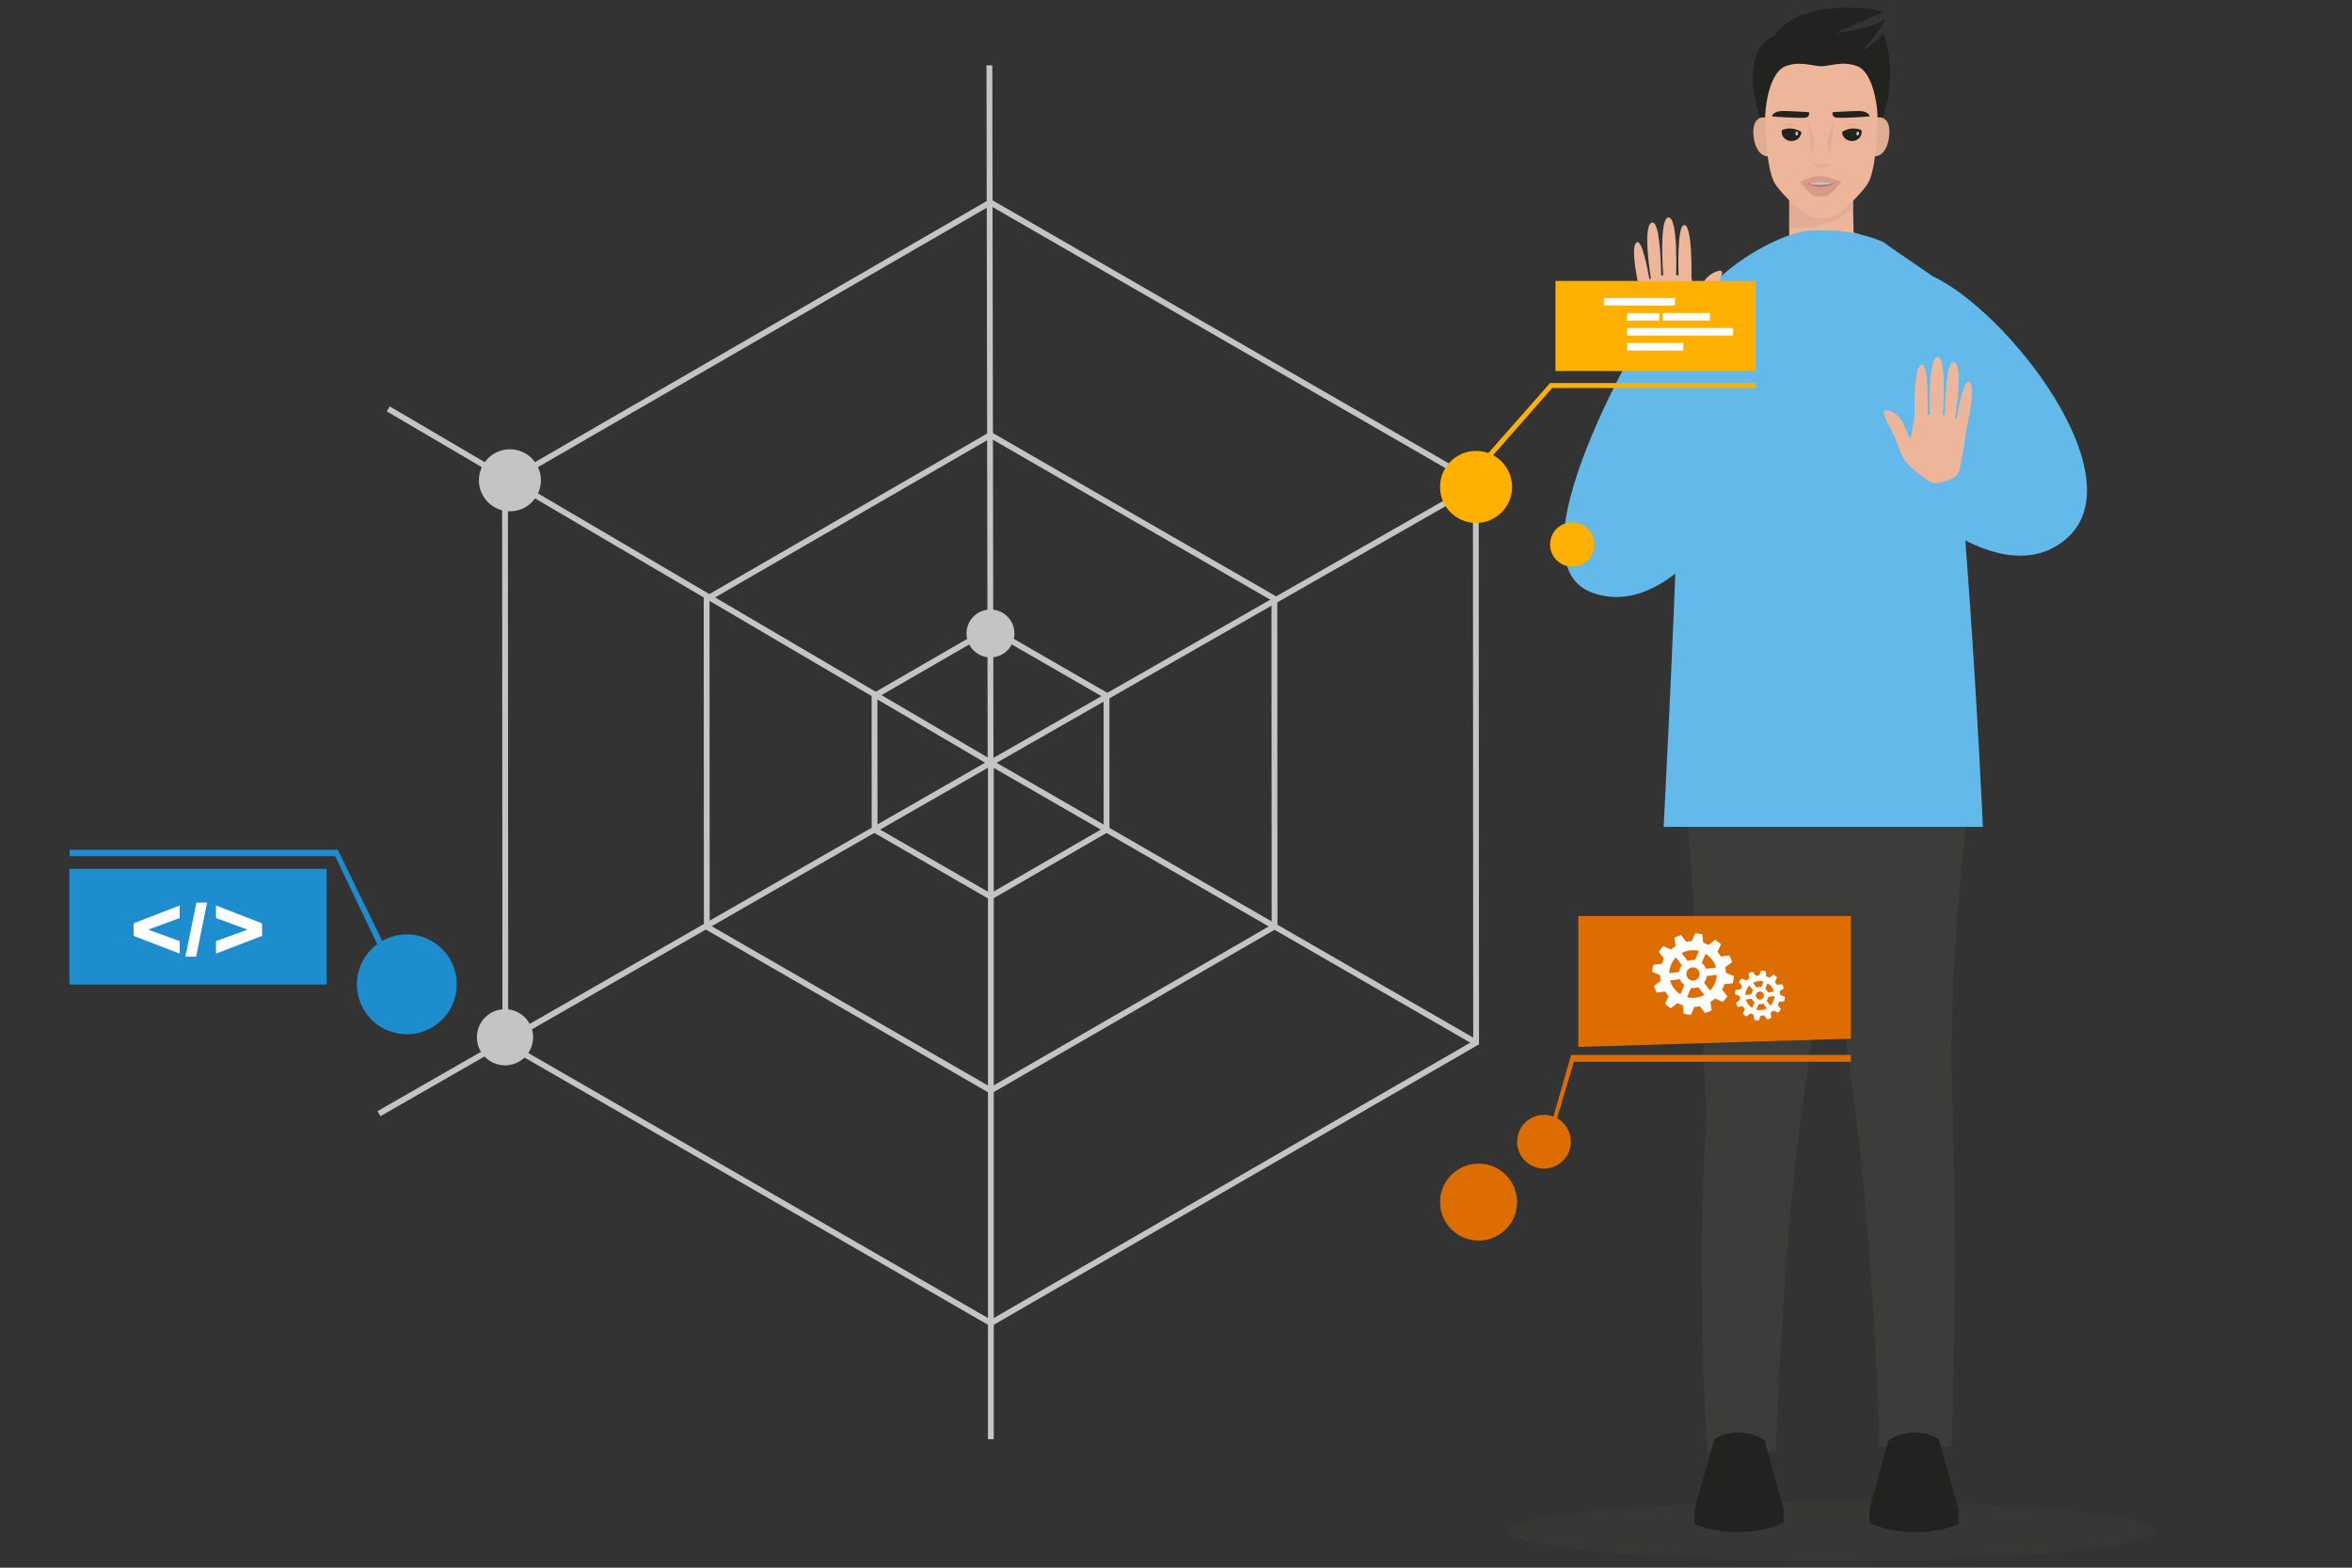
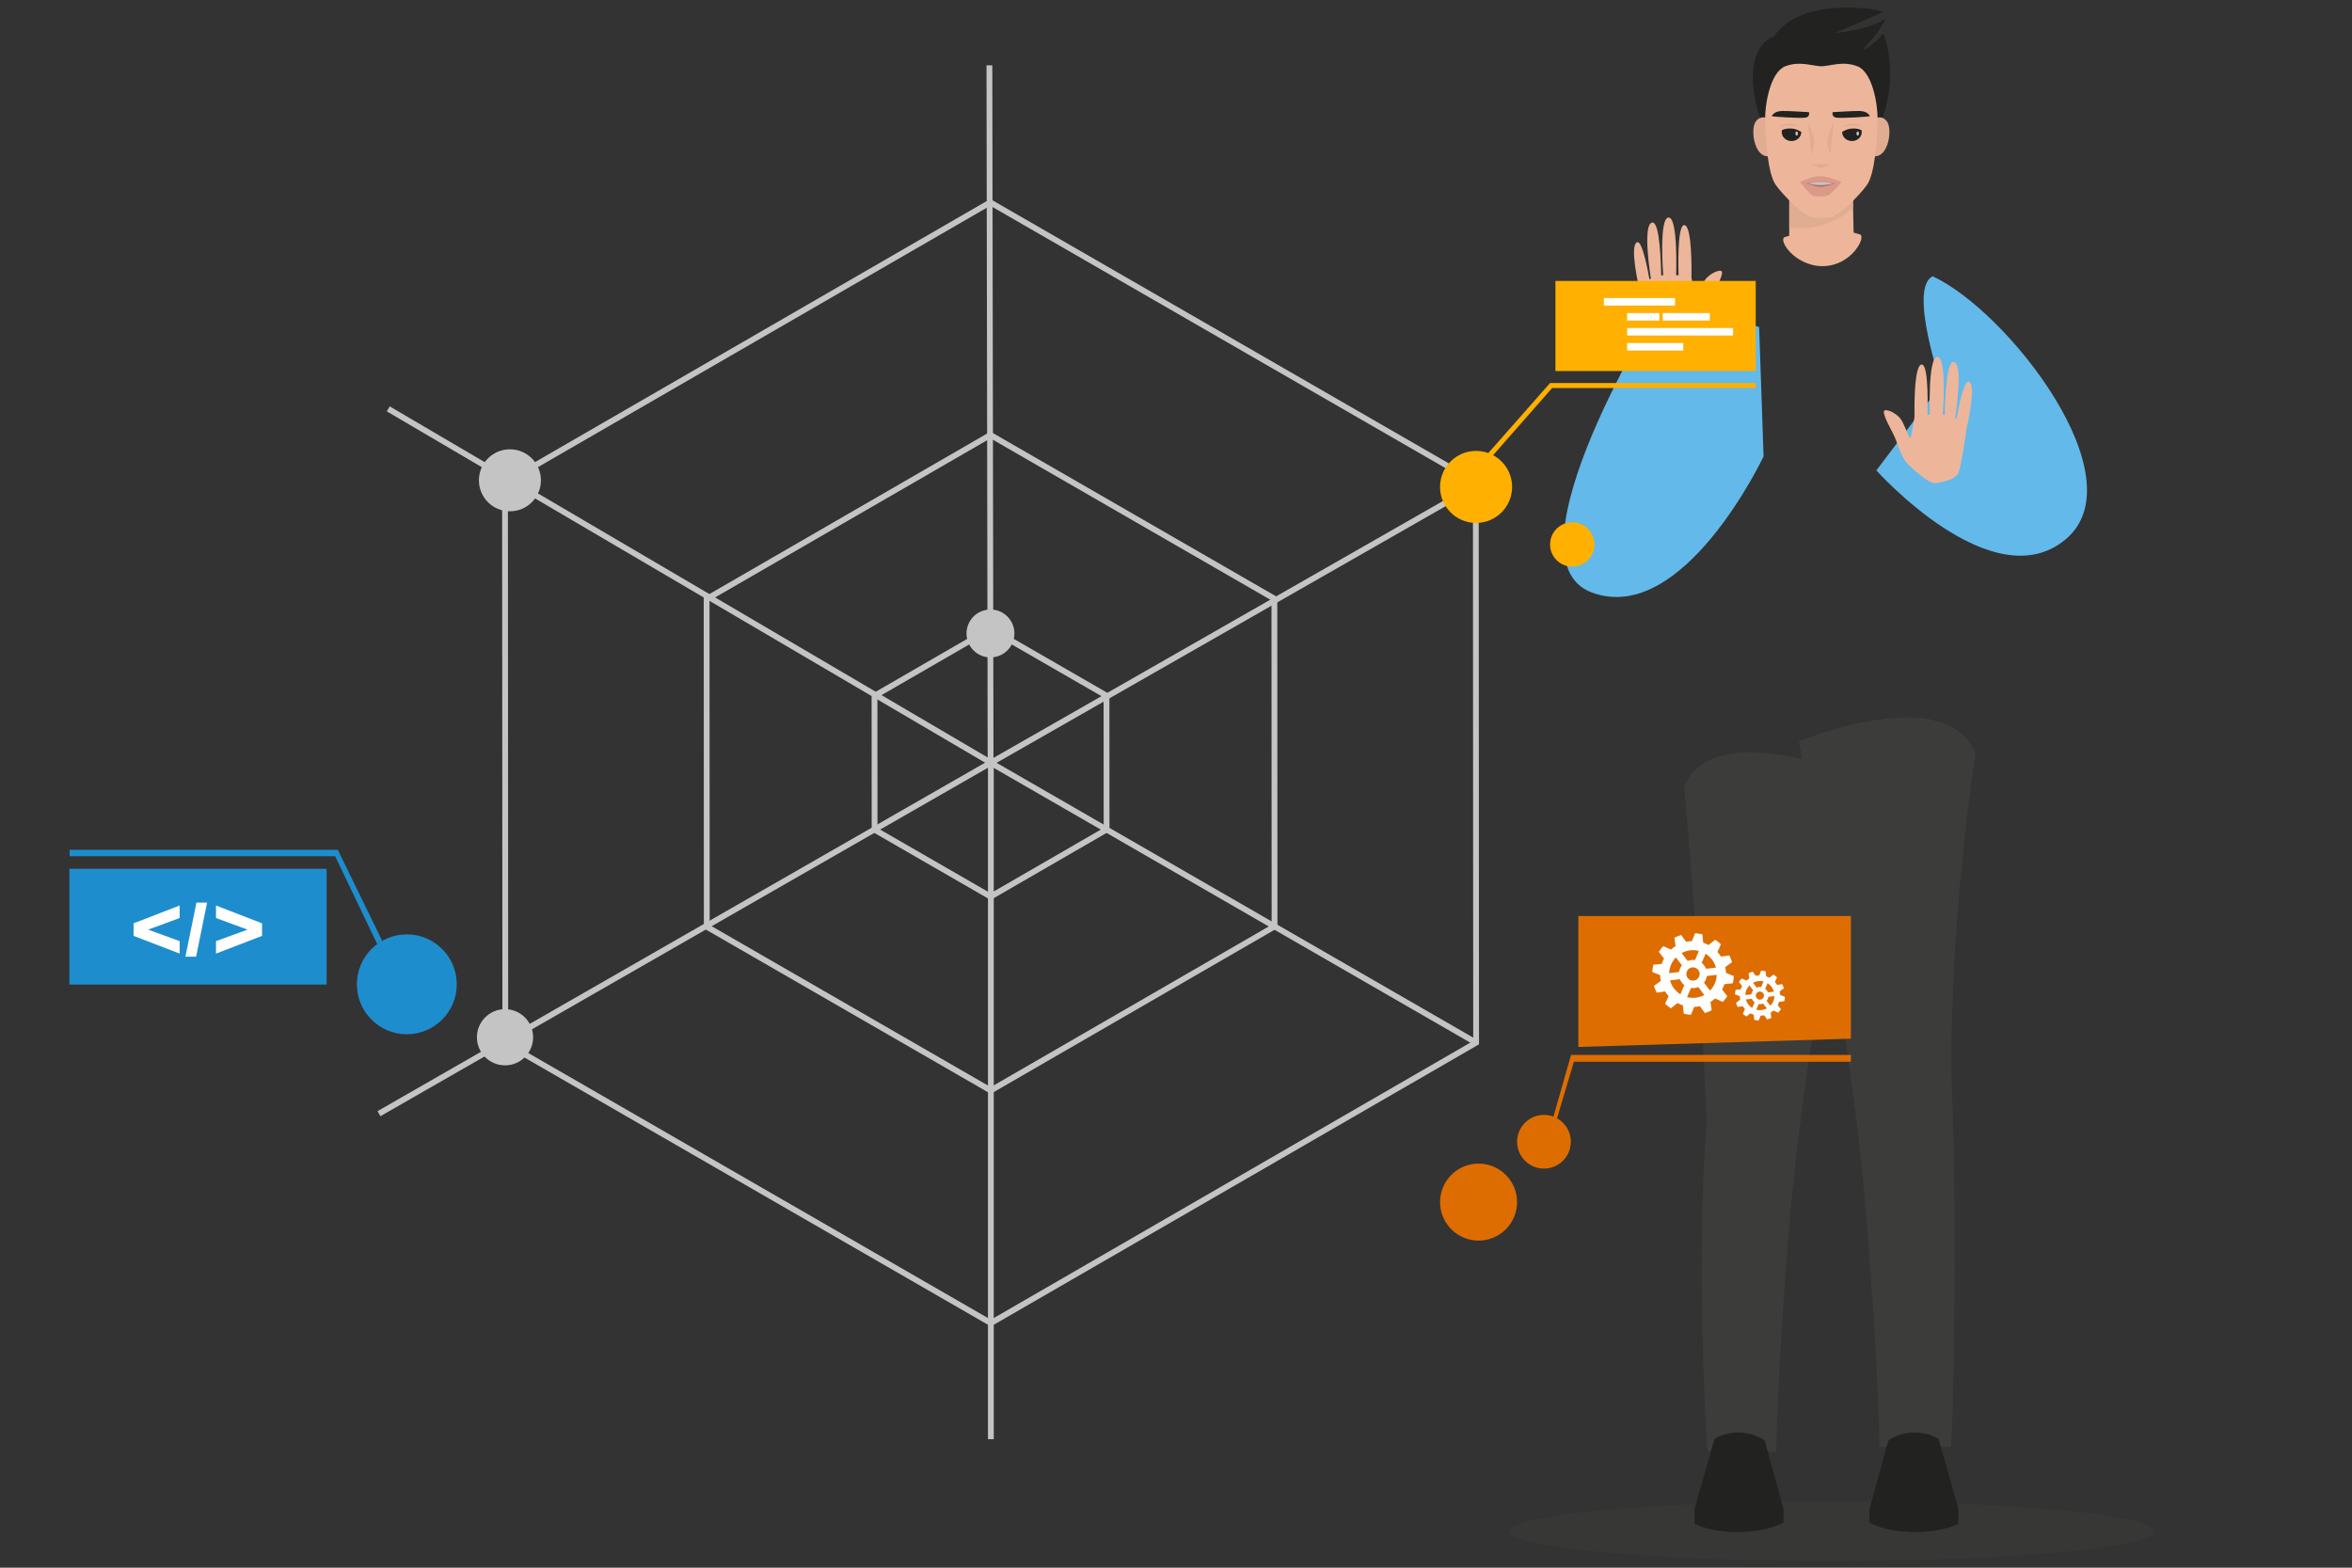
<svg xmlns="http://www.w3.org/2000/svg" id="Layer_1" viewBox="0 0 600 400">
  <rect x="0" y="0" width="600" height="400" fill="#333333" stroke="none" />
  <defs>
    <style>.cls-1{fill:#ffb000;}.cls-2{fill:#fff;}.cls-3{fill:#edb69a;}.cls-4{fill:#b76565;}.cls-5{fill:#d99a88;}.cls-6{fill:#de6d01;}.cls-7{fill:#c4c4c4;}.cls-8{fill:#e0ac92;}.cls-9{fill:#1e8dce;}.cls-10{fill:#222221;}.cls-11{fill:#63b9e9;}.cls-12{fill:#3c3c3b;}.cls-13{fill:#4a4844;opacity:.2;}</style>
  </defs>
  <g>
    <g>
      <polygon class="cls-3" points="472.93 62.97 464.45 64.64 456.43 62.92 456.46 44.95 472.55 44.45 472.93 62.97" />
      <path class="cls-3" d="M464.97,67.9c7.39,0,11.22-7.58,9.49-8.09-4.89-1.46-8.74-2.05-8.74-2.05,0,0-4.79,1-10.38,2.72-1.92,.59,2.45,7.43,9.63,7.43Z" />
    </g>
    <path class="cls-8" d="M472.72,52.94l-.17-8.49-16.09,.5-.02,13.07c.52,.04,2.2,.21,2.73,.21,5.6,0,10.63-2.26,13.55-5.3Z" />
    <g>
      <path class="cls-10" d="M449.94,32.44s-3.63-8.02-2.63-15.18c1-7.16,5.26-7.91,5.26-7.91,0,0,4.09-8.66,22.46-7.25,0,0,1.43-.16,5.49,.91l-12.29,5.4s8.8-.75,12.72-3.72c-.93,2.89-4.99,7.09-5.62,7.83,.54,.39,3.99-2.43,5.09-4.01,4.37,11.7-.71,22.99-.71,22.99l-1.43,2.99-8.46-14.62-8.5,1.02-11.39,11.54Z" />
      <g>
        <path class="cls-8" d="M451.11,30.3s-1.81-1.17-3.21,.7c-1.4,1.87-.47,8.87,3.03,8.87s.18-9.56,.18-9.56Z" />
        <path class="cls-8" d="M478.16,30.3s1.81-1.17,3.21,.7c1.4,1.87,.47,8.87-3.03,8.87s-.18-9.56-.18-9.56Z" />
      </g>
      <path class="cls-3" d="M473.82,16.91c-3.7-1.43-6.8-.06-9.19,0-2.39-.06-5.49-1.42-9.19,0-3.78,1.46-5.25,9.52-5.15,13.99,.11,4.47,.63,13.41,2.73,16.32,2.1,2.91,7.36,8.06,9.46,8.26,2.1,.19,2.2,.19,4.3,0,2.1-.19,7.36-5.34,9.46-8.26,2.1-2.91,2.63-11.85,2.73-16.32,.11-4.47-1.37-12.53-5.15-13.99Z" />
    </g>
    <g>
      <g>
        <path class="cls-10" d="M467.53,28.62s5.82-.37,6.94-.3c1.87,.12,2.27,.89,2.56,1.31,.1,.14-7.6,.62-8.72,.37-1.12-.26-.79-1.38-.79-1.38Z" />
        <path class="cls-10" d="M461.46,28.62s-5.82-.37-6.94-.3c-1.87,.12-2.27,.89-2.56,1.31-.1,.14,7.6,.62,8.72,.37,1.12-.26,.79-1.38,.79-1.38Z" />
      </g>
      <polygon class="cls-8" points="461.83 41.92 467.15 41.92 464.49 42.95 461.83 41.92" />
      <g>
        <path class="cls-5" d="M459.2,46.4s2.52-1.01,3.44-1.26c.84-.23,2.51-.23,3.35,0,1.05,.28,3.8,1.26,3.8,1.26,0,0-2.64,3.24-3.66,3.52-.87,.25-2.75,.29-3.62,0-.96-.32-3.32-3.52-3.32-3.52Z" />
        <path class="cls-4" d="M463.48,46.76l-2.72,.02c1.04,.28,2.33,.87,3.7,.87s2.65-.59,3.7-.88h-4.68Z" />
        <path class="cls-7" d="M463.62,46.53l-2.31,.31c.88,.24,1.96,.38,3.12,.38s2.27-.15,3.16-.4l-2.46-.3h-1.51Z" />
      </g>
      <g>
        <g>
          <path class="cls-10" d="M457.01,35.99c1.38,0,2.5-1.02,2.5-2.28,0-.02,0-.05,0-.07-.67-.37-1.45-.72-2.13-.81-1.19-.15-2.11,.05-2.79,.37-.04,.16-.07,.33-.07,.51,0,1.26,1.12,2.28,2.5,2.28Z" />
          <path class="cls-7" d="M458.67,34.07c0,.29-.15,.53-.33,.53s-.33-.24-.33-.53,.15-.53,.33-.53,.33,.24,.33,.53Z" />
          <path class="cls-8" d="M459.25,32.44s-2.83-2.11-5.3,0c2.1-1.03,5.3,0,5.3,0Z" />
        </g>
        <g>
          <path class="cls-10" d="M472.44,35.99c-1.38,0-2.5-1.02-2.5-2.28,0-.02,0-.05,0-.07,.67-.37,1.45-.72,2.13-.81,1.19-.15,2.11,.05,2.8,.37,.04,.16,.06,.33,.06,.51,0,1.26-1.12,2.28-2.5,2.28Z" />
          <path class="cls-7" d="M474.24,34.07c0,.29-.15,.53-.33,.53s-.33-.24-.33-.53,.15-.53,.33-.53,.33,.24,.33,.53Z" />
          <path class="cls-8" d="M469.95,32.44s2.83-2.11,5.3,0c-2.1-1.03-5.3,0-5.3,0Z" />
        </g>
      </g>
      <g>
        <path class="cls-8" d="M461.17,30.95s1.68,3.96,1.68,5.2-.78,3.28-.78,3.28l-.9-8.48Z" />
        <path class="cls-8" d="M467.81,30.95s-1.68,3.96-1.68,5.2,.78,3.28,.78,3.28l.9-8.48Z" />
      </g>
    </g>
  </g>
  <path class="cls-13" d="M549.48,390.67c0,4.21-36.81,7.62-82.23,7.62s-82.23-3.41-82.23-7.62,36.81-7.62,82.23-7.62,82.23,3.41,82.23,7.62Z" />
  <g id="leg">
    <path class="cls-12" d="M429.63,200.81s4.18,44.69,5.72,85.94c-2.7,34.48-.2,78.98,.26,83.62l17.46,.03c.15-9.03,2.09-52.47,5.92-81.89,5.62-43.2,13.79-90.74,13.79-90.74,0,0-35.98-14.89-43.15,3.03Z" />
  </g>
  <g id="leg-2">
    <path class="cls-12" d="M503.95,192.3s-7.42,46.67-5.9,89.17c1.27,35.76,.15,82.86-.34,87.69l-18.21,.03c-.15-9.41-2.18-54.7-6.17-85.36-5.87-45.08-14.39-94.7-14.39-94.7,0,0,37.53-15.54,45.01,3.16Z" />
  </g>
  <g id="hoodie">
-     <path class="cls-11" d="M461.8,58.86c-8.34,.52-28.35,11.34-33.73,27.09-1.28,8.81,.55,24.2,0,41.21-1.22,37.85-3.68,83.82-3.68,83.82h81.45s-2.05-45.93-5.72-88.33c-1.67-19.3-2.6-37.87-5.72-51.04-.12-.51-10.92-7.51-13.99-9.89-5.35-2.25-11.51-3.3-18.61-2.86Z" />
-   </g>
+     </g>
  <g id="male">
    <path class="cls-11" d="M493.05,70.5c19.09,8.84,52.51,51.55,33.88,67.13-18.62,15.58-48.27-17.61-48.27-17.61l16.57-21.88s-8.47-24.71-2.19-27.64Z" />
    <g>
      <path class="cls-11" d="M423.62,77.34s-40.84,65.22-17.52,73.85c23.32,8.63,43.79-34.74,43.79-34.74l-1.13-33.02-23.43-6.1h-1.7Z" />
      <path class="cls-3" d="M426.17,87.7s-5.09-.49-5.92-2.73c-.83-2.24-2.06-11.33-2.06-11.33,0,0-2.65-11.17-.53-11.84,1.25-.4,2.63,6.72,3.1,9.4,.03,.14,.38-.14,.38-.14,0,0-2.27-13.83,.33-14.28,2.04-.35,2.23,11.01,2.31,13.53l.51-.11s-1.14-14.6,1.35-14.7c2.49-.1,1.94,14.7,1.94,14.7l.63,.04s-.49-12.7,1.41-12.81c2.2-.13,1.87,13.32,1.87,13.32,0,0,.77,5.08,1.09,5.38,.32,.3,1.47-3.62,2.53-4.92,1.04-1.27,2.94-2.26,3.86-2.12,.93,.14-.23,2.61-1.81,5.57-1.58,2.96-1.95,6.2-4.14,8.34-2.19,2.14-5.53,4.89-6.86,4.69Z" />
      <path class="cls-3" d="M493.72,123.28s5.09-.49,5.92-2.73c.83-2.24,2.06-11.33,2.06-11.33,0,0,2.65-11.17,.53-11.84-1.25-.4-2.63,6.72-3.1,9.4-.03,.14-.38-.14-.38-.14,0,0,2.27-13.83-.33-14.28-2.04-.35-2.23,11.01-2.31,13.53l-.51-.11s1.14-14.6-1.35-14.7c-2.49-.1-1.94,14.7-1.94,14.7l-.63,.04s.49-12.7-1.41-12.81c-2.2-.13-1.87,13.32-1.87,13.32,0,0-.77,5.08-1.09,5.38-.32,.3-1.47-3.62-2.53-4.92-1.04-1.27-2.94-2.26-3.86-2.12-.93,.14,.23,2.61,1.81,5.57,1.58,2.96,1.95,6.2,4.14,8.34,2.19,2.14,5.53,4.89,6.86,4.69Z" />
    </g>
  </g>
  <g id="male-2">
    <path class="cls-10" d="M481.71,367.56c1.8-1.28,4.15-2.06,6.71-2.06,2.29,0,4.4,.62,6.11,1.66l5.08,17.88v3.51s.02,.1-.06,.3c-2.56,1.25-6.52,2.05-10.96,2.05-4.89,0-9.18-.97-11.68-2.44v-3.42l4.8-17.48Z" />
    <path class="cls-10" d="M450.18,367.56c-1.8-1.28-4.15-2.06-6.71-2.06-2.29,0-4.4,.62-6.11,1.66l-5.08,17.88v3.51s-.02,.1,.06,.3c2.56,1.25,6.52,2.05,10.96,2.05,4.89,0,9.18-.97,11.68-2.44v-3.42l-4.8-17.48Z" />
  </g>
  <g>
    <path class="cls-7" d="M252.71,229.63l-30.34-17.5-.02-35.02,30.32-17.53,30.34,17.5,.02,35.02-30.32,17.53Zm-28.86-18.35l28.86,16.64,28.84-16.67-.02-33.31-28.86-16.64-28.84,16.67,.02,33.31Z" />
    <path class="cls-7" d="M252.74,279.09l-.37-.21-72.81-41.99-.04-84.48,73.14-42.28,73.18,42.2,.04,84.48-73.14,42.28Zm-71.7-43.06l71.7,41.35,71.66-41.42-.04-82.77-71.7-41.35-71.66,41.42,.04,82.77Z" />
    <path class="cls-7" d="M252.77,338.44l-.37-.21-124.23-71.64v-.43l-.08-143.41,.37-.21L252.62,50.78l124.6,71.85v.43l.08,143.41-.37,.21-124.16,71.77Zm-123.12-72.71l123.12,71,123.05-71.13-.07-142.12L252.62,52.49l-123.05,71.13,.07,142.12Z" />
    <polygon class="cls-7" points="376.19 266.68 251.96 195.04 251.66 16.67 253.14 16.67 253.44 194.18 376.93 265.39 376.19 266.68" />
    <polygon class="cls-7" points="253.51 367.21 252.03 367.21 252.03 195.89 97.05 284.8 96.31 283.51 253.51 193.33 253.51 367.21" />
    <polygon class="cls-7" points="252.77 195.47 252.4 195.25 98.67 104.96 99.42 103.69 252.78 193.75 376.12 123.25 376.85 124.54 252.77 195.47" />
  </g>
  <path class="cls-7" d="M137.99,122.55c0,4.37-3.54,7.91-7.91,7.91s-7.91-3.54-7.91-7.91,3.54-7.91,7.91-7.91,7.91,3.54,7.91,7.91Z" />
  <path class="cls-7" d="M258.78,161.63c0,3.37-2.73,6.11-6.11,6.11s-6.11-2.73-6.11-6.11,2.73-6.11,6.11-6.11,6.11,2.73,6.11,6.11Z" />
  <path class="cls-1" d="M385.74,124.24c0,5.07-4.11,9.19-9.19,9.19s-9.19-4.11-9.19-9.19,4.11-9.19,9.19-9.19,9.19,4.11,9.19,9.19Z" />
  <path class="cls-7" d="M136,264.66c0,3.96-3.21,7.17-7.17,7.17s-7.17-3.21-7.17-7.17,3.21-7.17,7.17-7.17,7.17,3.21,7.17,7.17Z" />
  <path class="cls-1" d="M406.75,138.92c0,3.12-2.53,5.66-5.66,5.66s-5.66-2.53-5.66-5.66,2.53-5.66,5.66-5.66,5.66,2.53,5.66,5.66Z" />
  <path class="cls-9" d="M116.52,251.15c0,7.04-5.7,12.74-12.74,12.74s-12.74-5.7-12.74-12.74,5.7-12.74,12.74-12.74,12.74,5.7,12.74,12.74Z" />
  <circle class="cls-6" cx="377.19" cy="306.72" r="9.82" transform="translate(-106.41 356.55) rotate(-45)" />
  <circle class="cls-6" cx="393.87" cy="291.32" r="6.85" />
  <g>
    <polygon class="cls-1" points="376.58 121.05 375.67 120.14 395.43 97.72 447.9 97.72 447.9 99 395.96 99 376.58 121.05" />
    <rect class="cls-1" x="396.8" y="71.68" width="51.09" height="22.99" />
    <g>
      <rect class="cls-2" x="409.15" y="76.04" width="18.15" height="1.92" />
      <rect class="cls-2" x="424.17" y="79.87" width="12.02" height="1.92" />
      <rect class="cls-2" x="415.08" y="79.87" width="8.21" height="1.92" />
      <rect class="cls-2" x="415.08" y="83.69" width="27.04" height="1.92" />
      <rect class="cls-2" x="415.08" y="87.52" width="14.33" height="1.92" />
    </g>
  </g>
  <g>
    <g>
      <rect class="cls-9" x="17.7" y="221.68" width="65.62" height="29.53" />
      <polygon class="cls-9" points="96.23 240.89 85.5 218.47 17.76 218.47 17.76 216.83 86.18 216.83 97.5 240.06 96.23 240.89" />
    </g>
    <g>
      <g>
        <path class="cls-2" d="M37.79,237.2l8.04,2.93v3.18l-11.75-4.52v-3.2l11.75-4.55v3.2l-8.04,2.96Z" />
        <path class="cls-2" d="M66.85,238.79l-11.75,4.52v-3.18l8.04-2.93-8.04-2.96v-3.2l11.75,4.55v3.2Z" />
      </g>
      <polygon class="cls-2" points="47.3 244.1 50.03 244.1 52.83 230.3 50.12 230.3 47.3 244.1" />
    </g>
  </g>
  <g>
    <g>
      <polygon class="cls-6" points="395.68 290.44 394.45 291.32 400.78 269.17 472.17 269.17 472.17 270.91 401.5 270.91 395.68 290.44" />
      <polygon class="cls-6" points="472.17 265.02 402.64 267.13 402.64 233.73 472.17 233.73 472.17 265.02" />
    </g>
    <path class="cls-2" d="M440.23,247.5c-.03-.25-.07-.49-.12-.73l1.74-1.27c-.18-.6-.41-1.18-.69-1.72l-2.14,.3c-.26-.42-.56-.82-.89-1.18l.88-1.97c-.45-.42-.94-.81-1.46-1.14l-1.7,1.33c-.43-.23-.89-.43-1.36-.58l-.23-2.15c-.6-.14-1.21-.23-1.84-.26l-.81,2c-.24,0-.49,.03-.74,.06-.25,.03-.49,.07-.73,.12l-1.27-1.74c-.6,.18-1.18,.41-1.72,.69l.3,2.14c-.42,.26-.82,.56-1.18,.89l-1.97-.88c-.42,.45-.81,.94-1.14,1.46l1.33,1.7c-.23,.43-.43,.89-.58,1.36l-2.15,.23c-.14,.6-.23,1.21-.26,1.84l2,.81c0,.24,.03,.49,.06,.74,.03,.25,.07,.49,.12,.73l-1.74,1.27c.18,.6,.41,1.18,.69,1.72l2.14-.3c.26,.42,.56,.82,.89,1.18l-.88,1.97c.45,.42,.94,.81,1.46,1.14l1.7-1.33c.43,.23,.89,.43,1.36,.58l.23,2.15c.6,.14,1.21,.23,1.84,.26l.81-2c.24,0,.49-.03,.74-.06s.49-.07,.73-.12l1.27,1.74c.6-.18,1.18-.41,1.72-.69l-.3-2.14c.42-.26,.82-.56,1.18-.89l1.97,.88c.42-.45,.81-.94,1.14-1.46l-1.32-1.7c.23-.43,.43-.89,.58-1.36l2.15-.23c.14-.6,.23-1.21,.26-1.84l-2-.81c0-.24-.03-.49-.06-.74Zm-2.48-.61l-2.53,.3c-.24-.6-.63-1.11-1.12-1.5l1-2.34c1.27,.79,2.24,2.04,2.65,3.54Zm-6.6-4.41c.78-.09,1.54-.04,2.25,.14l-1,2.34c-.31-.04-.62-.05-.95,0-.32,.04-.63,.12-.92,.24l-1.54-2.03c.65-.35,1.37-.59,2.15-.68Zm2.42,5.83c.11,.93-.55,1.77-1.48,1.89-.93,.11-1.77-.55-1.89-1.48-.11-.93,.55-1.77,1.48-1.89,.93-.11,1.77,.55,1.89,1.48Zm-6.05-4.03l1.54,2.03c-.38,.49-.63,1.07-.72,1.7l-2.53,.3c.05-1.54,.69-2.97,1.72-4.03Zm-1.5,5.87l2.53-.3c.24,.6,.63,1.11,1.12,1.5l-1,2.34c-1.27-.79-2.24-2.04-2.65-3.54Zm6.6,4.41c-.78,.1-1.54,.04-2.25-.14l1-2.34c.31,.04,.63,.05,.95,.01,.32-.04,.63-.12,.92-.24l1.54,2.03c-.65,.35-1.37,.59-2.15,.68Zm3.62-1.8l-1.54-2.03c.38-.49,.63-1.07,.72-1.7l2.53-.3c-.05,1.54-.69,2.97-1.72,4.03Z" />
    <path class="cls-2" d="M454.06,253.4c-.02-.15-.04-.3-.07-.45l1.07-.78c-.11-.37-.25-.72-.42-1.05l-1.31,.18c-.16-.26-.34-.5-.55-.72l.54-1.21c-.28-.26-.58-.49-.9-.7l-1.04,.81c-.27-.14-.54-.26-.83-.35l-.14-1.31c-.36-.09-.74-.14-1.12-.16l-.5,1.22c-.15,0-.3,.02-.45,.04-.15,.02-.3,.04-.45,.07l-.78-1.07c-.37,.11-.72,.25-1.05,.42l.18,1.31c-.26,.16-.5,.34-.72,.55l-1.21-.54c-.26,.28-.49,.58-.7,.9l.81,1.04c-.14,.27-.26,.54-.35,.83l-1.31,.14c-.09,.37-.14,.74-.16,1.12l1.22,.5c0,.15,.02,.3,.04,.45,.02,.15,.04,.3,.07,.45l-1.07,.78c.11,.37,.25,.72,.42,1.05l1.31-.18c.16,.26,.34,.5,.55,.72l-.54,1.21c.28,.26,.58,.49,.9,.7l1.04-.81c.27,.14,.54,.26,.83,.35l.14,1.31c.37,.09,.74,.14,1.13,.16l.5-1.22c.15,0,.3-.02,.45-.03,.15-.02,.3-.04,.45-.08l.78,1.07c.37-.11,.72-.25,1.05-.42l-.18-1.31c.26-.16,.5-.34,.72-.54l1.21,.54c.26-.28,.49-.58,.7-.9l-.81-1.04c.14-.27,.26-.54,.35-.83l1.31-.14c.09-.36,.14-.74,.16-1.12l-1.22-.5c0-.15-.02-.3-.03-.45Zm-1.52-.37l-1.55,.18c-.15-.37-.39-.68-.69-.92l.61-1.43c.78,.48,1.37,1.25,1.62,2.17Zm-4.04-2.7c.48-.06,.94-.02,1.38,.09l-.61,1.43c-.19-.03-.38-.03-.58,0-.2,.02-.39,.07-.56,.15l-.94-1.24c.4-.21,.84-.36,1.32-.42Zm1.48,3.57c.07,.57-.34,1.09-.9,1.16-.57,.07-1.09-.33-1.16-.9-.07-.57,.33-1.09,.9-1.16,.57-.07,1.09,.33,1.16,.9Zm-3.7-2.47l.94,1.24c-.23,.3-.39,.65-.44,1.04l-1.55,.18c.03-.94,.42-1.82,1.05-2.47Zm-.92,3.59l1.55-.18c.15,.37,.39,.68,.69,.92l-.61,1.43c-.78-.48-1.37-1.25-1.62-2.17Zm4.04,2.7c-.47,.06-.94,.02-1.38-.09l.61-1.43c.19,.03,.38,.03,.58,0,.2-.02,.39-.07,.56-.15l.94,1.24c-.4,.21-.84,.36-1.32,.42Zm2.22-1.1l-.94-1.24c.23-.3,.39-.66,.44-1.04l1.55-.18c-.03,.94-.42,1.82-1.05,2.47Z" />
  </g>
</svg>